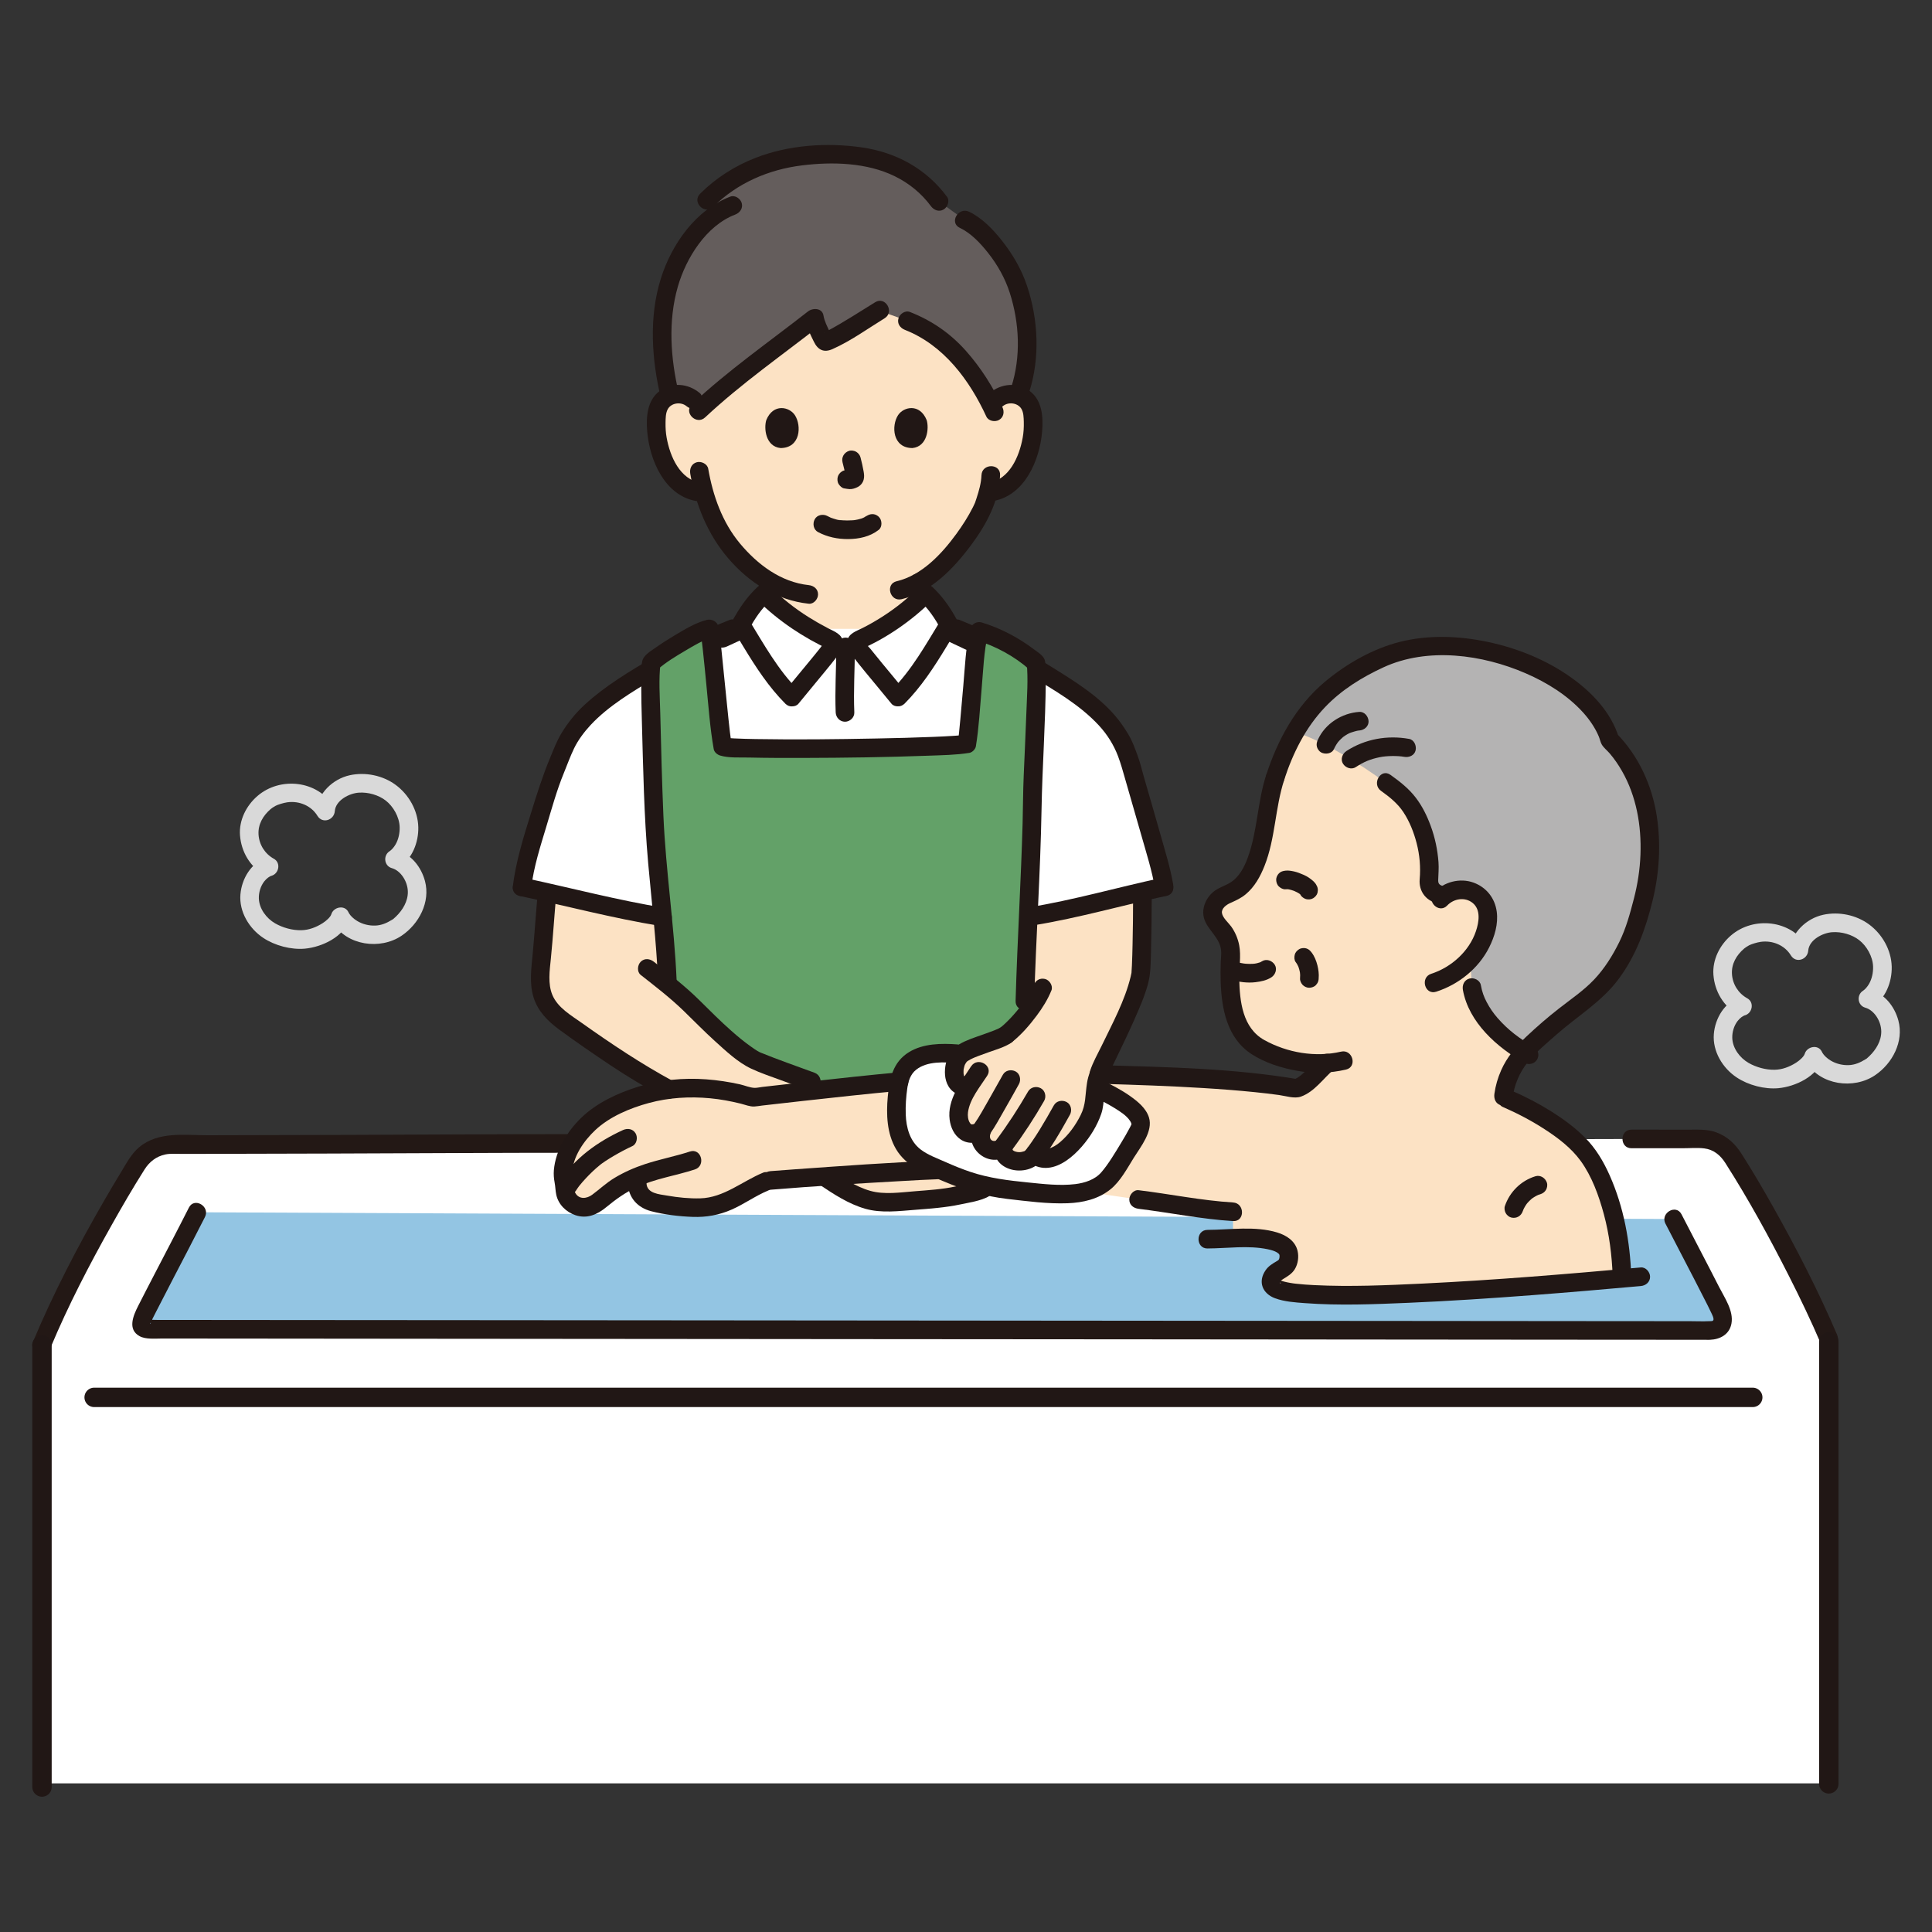
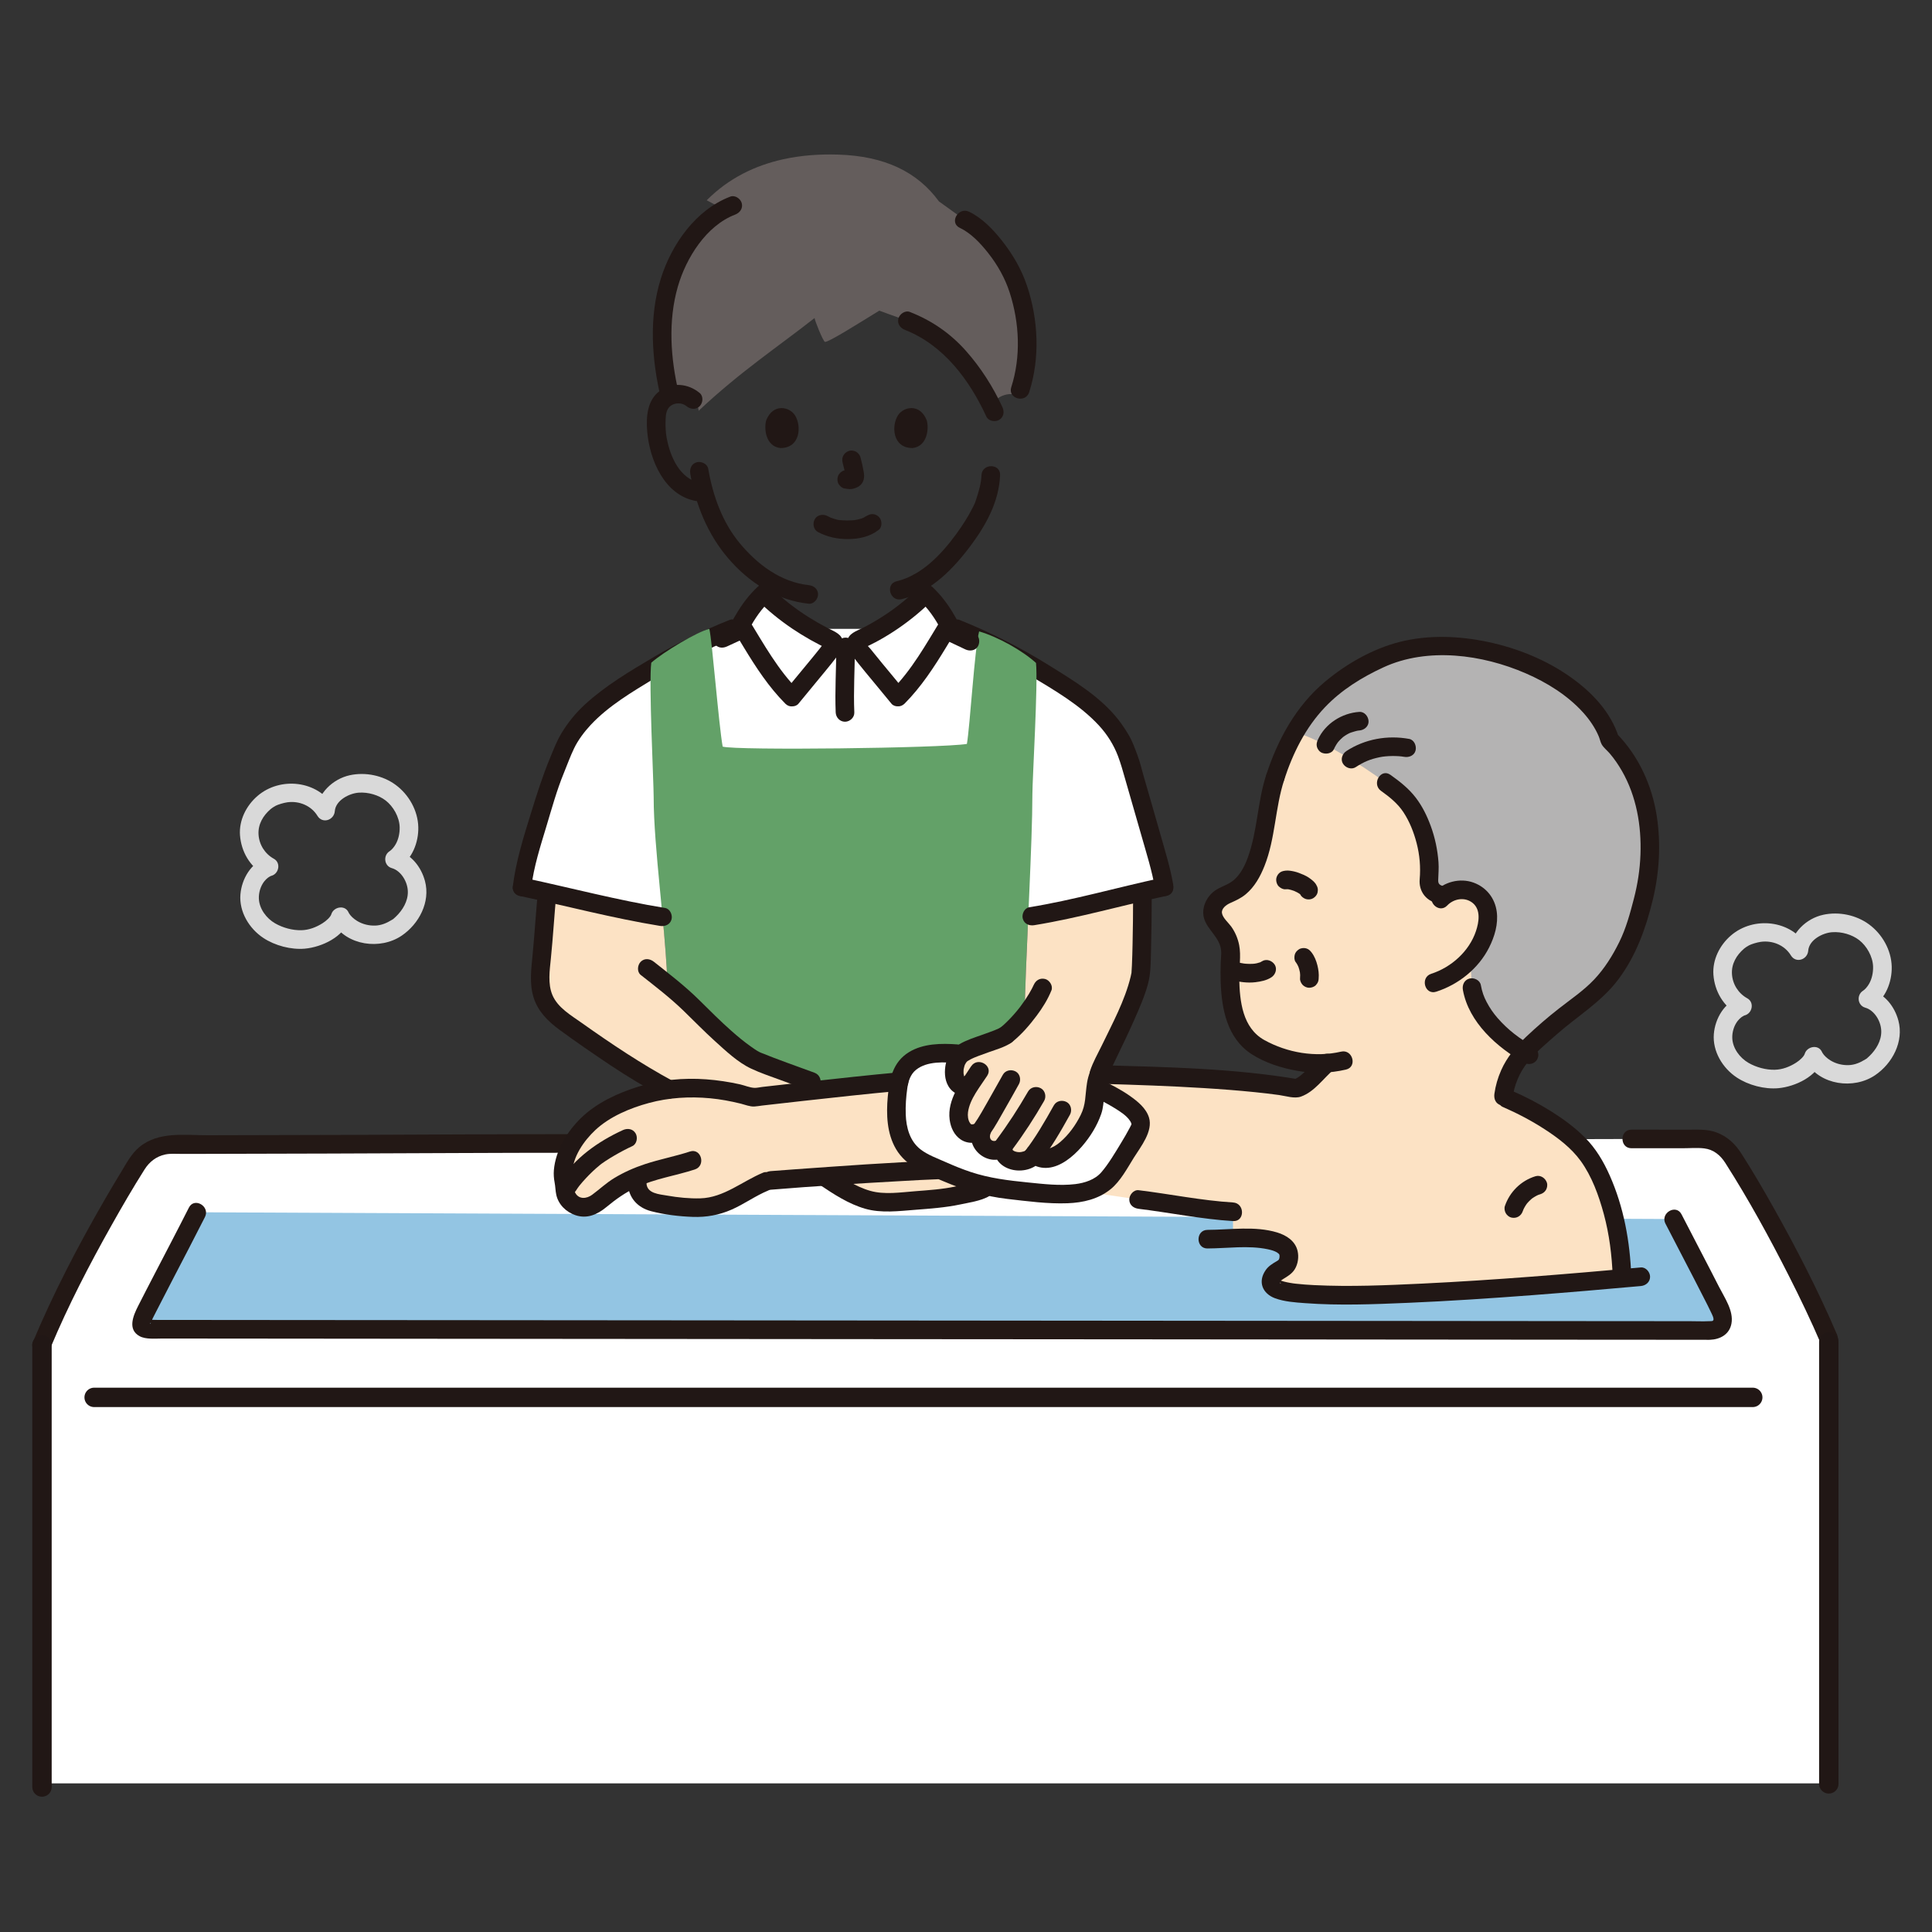
<svg xmlns="http://www.w3.org/2000/svg" id="_レイヤー_1" data-name="レイヤー_1" width="150" height="150" version="1.1" viewBox="0 0 150 150">
  <rect x="0" y="0" width="150" height="150" fill="#333333" stroke="none" />
  <defs>
    <style>
      .st0 {
        fill: #fce2c4;
      }

      .st1 {
        fill: #d9d9d9;
      }

      .st2 {
        fill: #fff;
      }

      .st3 {
        fill: #93c5e3;
      }

      .st4 {
        stroke-miterlimit: 10;
      }

      .st4, .st5 {
        fill: none;
        stroke: #211715;
        stroke-linecap: round;
        stroke-width: 1.506px;
      }

      .st6 {
        fill: #211715;
      }

      .st7 {
        fill: #231815;
      }

      .st8 {
        fill: #63a168;
      }

      .st9 {
        fill: #b4b3b3;
      }

      .st5 {
        stroke-linejoin: round;
      }

      .st10 {
        fill: #645d5c;
      }
    </style>
  </defs>
  <polygon class="st2" points="3.155 138.461 3.155 104.776 10.814 89.977 13.15 88.742 130.761 88.419 133.355 88.841 134.817 90.268 137.413 94.845 142.118 104.125 141.988 138.461 3.155 138.461" />
-   <path class="st0" d="M77.347,31.024c.362-.327.899-.485,1.402-.41.503.075.962.378,1.19.792.164.289.216.618.247.942.109,1.269-.141,2.562-.715,3.718-.281.564-.647,1.101-1.154,1.514-.39.311-.867.542-1.374.618,0,0-.087.014-.236.036-.113.422-.238.778-.301.968-.356.962-2.156,4.028-4.525,5.666v1.215c-1.471,1.491-3.347,2.771-5.143,3.583-.105.049-.224.107-.259.22h-1.754c-.034-.113-.22-.2-.325-.253-1.744-.841-3.605-2.059-5.076-3.551v-1.202c-.853-.562-1.649-1.295-2.385-2.174-1.198-1.437-1.875-3.033-2.273-4.44-.279-.042-.449-.069-.449-.069-.507-.077-.984-.307-1.374-.618-.507-.41-.873-.95-1.152-1.514-.576-1.156-.827-2.449-.715-3.718.028-.323.081-.653.245-.942.23-.414.687-.717,1.19-.792.501-.075,1.041.083,1.402.41,0,0-1.807-11.137,11.842-11.137s11.693,11.137,11.693,11.137Z" />
  <path class="st10" d="M53.217,19.235c-.485.762-.871,1.57-1.132,2.336-.76,2.231-.986,5.406-.079,9.156.127-.055.265-.093.404-.113.839-.125,1.776.4,1.833,1.277,3.254-3.055,6.115-4.933,8.999-7.198.018.198.653,1.786.802,1.847.212.087,2.676-1.471,4.222-2.421,2.144.8,3.439,1.089,5.042,2.469,1.52,1.307,2.779,3.128,3.64,4.852.208-.216.344-.356.344-.356.358-.37.928-.55,1.459-.471.103.016.206.04.305.075.873-2.239,1-5.485-.101-8.562-.774-2.164-2.704-4.432-4.076-5.064l-1.978-1.423c-1.685-2.31-4.234-3.526-7.831-3.637-1.382-.042-2.849.046-4.304.372-2.092.469-4.157,1.425-5.897,3.175l1.35.719c-1.188.639-2.223,1.744-3.001,2.967Z" />
  <path class="st6" d="M74.514,17.686c.887.426,1.603,1.194,2.205,1.956.728.919,1.314,1.96,1.675,3.078.758,2.358.881,4.973.119,7.346-.285.887,1.109,1.267,1.392.384.853-2.651.711-5.648-.172-8.273-.43-1.283-1.111-2.441-1.948-3.5-.689-.869-1.53-1.75-2.542-2.237-.835-.402-1.568.843-.73,1.247Z" />
-   <path class="st6" d="M67.951,23.464c-1.2.736-2.381,1.516-3.623,2.181-.089.049-.18.095-.271.141-.024.012-.146.099-.073.036.085-.075-.002.028-.02.004-.016.006-.032.012-.051.014l.693.271c.002-.022-.046-.067-.055-.089-.028-.099-.105-.202-.15-.297-.176-.378-.4-.81-.465-1.225-.093-.6-.835-.61-1.206-.319-3.031,2.376-6.188,4.565-9.007,7.204-.679.637.344,1.657,1.023,1.021,2.819-2.637,5.976-4.828,9.005-7.202l-1.206-.319c.085.552.404,1.148.645,1.645.309.637.774.871,1.435.578,1.423-.628,2.732-1.584,4.056-2.397.79-.485.065-1.736-.73-1.247Z" />
  <path class="st6" d="M70.259,25.612c2.997,1.176,5.01,3.884,6.321,6.729.164.356.675.443.99.261.364-.212.422-.633.259-.988-.73-1.58-1.677-3.068-2.833-4.371-1.217-1.37-2.653-2.356-4.353-3.023-.364-.143-.794.156-.889.503-.113.41.139.746.505.889Z" />
  <path class="st6" d="M56.7,15.265c-2.686,1.023-4.567,3.71-5.398,6.38-.93,2.979-.707,6.248.002,9.247.212.905,1.607.521,1.392-.384-.635-2.686-.841-5.582-.067-8.261.641-2.219,2.203-4.731,4.454-5.588.364-.139.614-.487.505-.889-.097-.35-.523-.645-.889-.505" />
-   <path class="st6" d="M73.524,15.275c-1.607-2.17-3.937-3.443-6.598-3.829-2.728-.394-5.685-.194-8.267.81-1.617.631-3.07,1.558-4.302,2.783-.661.657.36,1.677,1.021,1.02,1.863-1.849,4.304-2.902,6.897-3.219,2.356-.289,4.998-.222,7.17.831,1.12.544,2.092,1.332,2.831,2.334.232.313.626.471.988.259.309-.18.493-.673.261-.988Z" />
  <path class="st2" d="M79.702,71.191c2.033-.325,9.047-1.988,10.686-2.336-.275-1.673-2.243-8.12-2.649-9.7-.178-.471-.35-.948-.542-1.415-.218-.362-.38-.628-.38-.628-.964-1.592-2.508-2.74-4.064-3.761-2.908-1.904-5.224-3.239-8.453-4.527h-17.46c-3.229,1.287-5.543,2.623-8.451,4.527-1.558,1.021-3.1,2.168-4.064,3.761,0,0-.162.267-.38.628-.194.467-.926,2.205-1.103,2.676-.639,2.029-2.061,6.259-2.31,8.445,1.637.35,8.874,2.005,10.906,2.33h28.263Z" />
  <path class="st6" d="M41.255,68.861c.184-1.544.697-3.148,1.154-4.66.422-1.398.814-2.835,1.37-4.189.261-.637.497-1.297.796-1.916.307-.637.79-1.281,1.279-1.805,1.394-1.495,3.229-2.569,4.961-3.627,1.986-1.215,4.054-2.275,6.218-3.142.362-.146.616-.483.503-.889-.093-.344-.523-.651-.887-.503-2.025.808-3.981,1.754-5.858,2.864-1.859,1.097-3.791,2.243-5.386,3.71-.711.653-1.314,1.398-1.813,2.223-.374.618-.624,1.291-.901,1.958-.568,1.37-1.01,2.771-1.449,4.187-.586,1.892-1.196,3.817-1.433,5.79-.046.388.366.723.723.723.428,0,.675-.333.721-.723Z" />
  <path class="st6" d="M91.084,68.661c-.218-1.287-.616-2.554-.97-3.809-.43-1.532-.881-3.06-1.32-4.591-.154-.54-.281-1.089-.477-1.613-.21-.562-.402-1.116-.713-1.631-.238-.394-.489-.774-.774-1.138-1.413-1.803-3.468-3.029-5.386-4.224-2.217-1.378-4.527-2.556-6.952-3.528-.362-.143-.794.16-.889.505-.113.412.141.744.505.889,2.045.818,4.009,1.811,5.897,2.948,1.857,1.12,3.85,2.263,5.331,3.874.637.693,1.138,1.495,1.469,2.372.214.57.374,1.144.54,1.728.414,1.457.841,2.908,1.255,4.365.394,1.394.849,2.805,1.089,4.236.065.386.542.602.889.505.408-.111.57-.503.505-.889Z" />
  <path class="st8" d="M80.436,51.471c-1.067-.966-2.959-2.027-4.418-2.449-.356,1.39-.705,7.307-.948,8.736-2.017.331-17.963.519-18.962.208-.305-1.693-.82-8.269-1.035-9.14-.938.216-3.583,1.807-4.508,2.627-.204,1.548.186,9.257.186,10.464,0,3.848.92,10.139,1.071,14.516.38.309.758.628,1.148.972.131.115.263.234.396.356.772.703,3.108,3.26,5.159,4.506.354.216,4.181,1.59,4.508,1.712,0,0,.552.204,1.465.544,2.14-.23,4.226-.445,5.303-.544l9.815-.342-.042-5.925c.129-4.729.58-12.283.58-16.037,0-1.206.447-8.623.281-10.203Z" />
  <path class="st0" d="M65.279,92.181c-.812-.487-1.568-1.035-2.193-1.433l-10.884-6.014c-1.358-.742-2.12-1.13-3.342-1.926-1.18-.766-2.34-1.556-3.484-2.36-.531-.372-1.059-.748-1.582-1.126-1.914-1.382-1.982-2.625-1.758-4.804.174-1.695.279-3.48.437-5.171l.004-.057c2.354.523,5.968,1.33,7.99,1.722l.972.137c.176,1.873.329,3.702.384,5.282.507.412,1.01.843,1.544,1.328.772.703,3.108,3.258,5.159,4.506.354.216,4.183,1.59,4.508,1.712l11.953,4.428c.748.505,1.621,1.21,1.908,1.887.641,1.526-.544,1.999-.544,1.999-.222.131-2.11.568-2.471.616-1.851.247-3.834.408-5.394.412-1.053.002-2.174-.521-3.207-1.14Z" />
  <path class="st3" d="M129.933,94.645c.839,1.639,2.732,5.22,3.609,7.035.418.867.19,1.619-.774,1.619l-121.042-.099c-.851,0-.903-.388-.521-1.15.824-1.647,3.239-6.246,4.088-7.93l114.64.525Z" />
  <path class="st6" d="M56.43,50.197c.598-.275,1.196-.552,1.794-.829.139-.063.281-.123.418-.19-.404.202.113-.044.148-.059.061-.028.121-.055.18-.087.164-.087.317-.198.455-.321.41-.372.592-.889.677-1.421.113-.719.236-1.437.295-2.164.03-.378-.356-.74-.723-.723-.418.02-.689.319-.721.723-.053.63-.139,1.107-.24,1.756-.008.051-.146.592-.137.598.044-.101.051-.117.018-.046-.012.028-.026.055-.042.083-.024.04-.051.079-.077.117.097-.152.024-.036-.014.002-.024.024-.051.047-.077.071.069-.051.081-.061.036-.03-.061.026-.119.077-.178.109-.022.012-.192.091-.073.04-.097.04-.194.077-.289.119-.154.069-.305.139-.457.21-.574.265-1.148.529-1.722.794-.346.158-.457.683-.259.988.228.356.618.426.988.259Z" />
  <path class="st6" d="M70.577,45.237c.069.774.166,1.568.331,2.33.148.687.582,1.245,1.227,1.538.107.049.226.109.341.141.053.012-.23-.105-.127-.055.061.03.123.059.186.087.228.107.457.214.685.323.576.271,1.154.546,1.73.818.342.162.796.105.988-.261.17-.321.105-.814-.259-.988-.905-.426-1.801-.889-2.722-1.279-.051-.02-.117-.044-.168-.067.113.049-.111-.061-.133-.073-.02-.014-.192-.141-.119-.077.077.069-.069-.073-.081-.087-.053-.061-.044-.051.02.032-.02-.026-.036-.055-.053-.081-.016-.028-.032-.055-.046-.083-.032-.071-.028-.057.016.044-.012.002-.087-.293-.093-.319-.146-.675-.22-1.293-.279-1.946-.034-.376-.307-.74-.721-.721-.364.016-.76.319-.723.721Z" />
  <path class="st7" d="M3.933,104.612c1.364-3.258,2.999-6.408,4.729-9.486.82-1.461,1.663-2.912,2.56-4.329.378-.598.915-1.018,1.617-1.166.382-.079.792-.044,1.18-.044h1.584c6.659-.008,13.317-.038,19.976-.065,2.979-.012,5.957-.022,8.936-.022.93,0,.93-1.445,0-1.445-5.776,0-11.549.034-17.323.057-3.69.012-7.38.024-11.072.028-1.811.002-3.825-.317-5.317.932-.606.509-.986,1.241-1.392,1.91-.451.738-.889,1.481-1.322,2.229-2.055,3.561-3.961,7.222-5.551,11.018-.15.36.164.794.505.889.416.113.738-.143.889-.505Z" />
  <path class="st7" d="M126.668,89.149h3.979c.546,0,1.124-.053,1.667.012.725.087,1.257.531,1.637,1.128,1.807,2.829,3.425,5.788,4.943,8.781.879,1.734,1.72,3.49,2.486,5.276.154.36.681.439.988.261.37-.218.412-.628.259-.988-1.443-3.375-3.128-6.649-4.923-9.848-.8-1.425-1.625-2.835-2.504-4.211-.481-.752-1.091-1.328-1.938-1.641-.685-.255-1.415-.212-2.132-.212-1.487,0-2.975-.002-4.462-.002-.93,0-.932,1.445,0,1.445Z" />
  <path class="st6" d="M51.632,70.494c-3.666-.594-7.277-1.554-10.909-2.33-.905-.194-1.293,1.198-.384,1.394,3.631.776,7.243,1.734,10.909,2.33.384.061.778-.101.889-.505.095-.346-.117-.827-.505-.889" />
  <path class="st6" d="M63.628,91.976c1.105.744,2.255,1.499,3.547,1.871,1.243.358,2.629.18,3.898.081,1.16-.091,2.346-.174,3.486-.416.701-.15,1.514-.261,2.156-.596.827-.43.095-1.679-.73-1.249-.091.049.166-.051.024-.012-.063.018-.125.04-.188.059-.168.051-.338.095-.507.137-.378.097-.758.188-1.14.269-1.014.216-2.069.283-3.102.364-1.128.087-2.411.287-3.514-.03-1.166-.333-2.205-1.055-3.201-1.726-.774-.519-1.499.732-.73,1.249Z" />
  <path class="st0" d="M99.005,60.357c-.329.992-.568,2.102-.693,3.342-.372,2.071-.881,4.949-2.94,5.697-.406.148-.784.388-1.014.756-.61.968.212,1.566.677,2.245.307.449.459.94.521,1.459-.107,1.136-.162,3.712.354,5.173.439,1.241,1.128,1.93,1.887,2.344,1.491.81,3.615,1.34,5.068,1.17.057-.008.115-.012.176-.018-.453.384-1.673,1.829-2.399,1.972-4.242-.73-10.779-.948-15.047-1.071l-15.793.552c-2.275.204-9.043.936-11.329,1.221-4.082-1.192-8.273-1.023-11.996,1.417-1.697,1.111-3.286,3.716-2.603,5.4-.113.723.267,1.441,1.126,1.677.986.271,1.568-.55,2.261-1.071.695-.519,1.475-.95,2.284-1.277-.283,1.095.303,1.758,1.091,1.968,1.318.348,3.243.523,4.169.42,1.948-.216,3.025-1.392,4.797-2.057-1.047.034,9.835-.721,13.15-.843l15.647,2.296c1.877.224,5.363.839,7.332.952v2.067c2.031-.059,4.335.014,4.335,1.37,0,1.364-1.378.829-1.378,2.128,0,1.91,19.558.289,27.249-.394l-.006-.156c-.107-3.092-.725-6.131-2.267-8.837-1.364-2.395-5.036-4.292-6.952-5.08.287-2.403,1.742-3.739,3.189-4.973,1.283-1.198,2.12-1.716,3.702-3.013,1.74-1.425,3.318-4.317,3.795-6.683,1.346-4.569.859-9.791-2.413-13.069-1.631-5.333-11.644-9.074-17.688-6.368-3.636,1.627-6.574,3.939-8.294,9.284" />
  <path class="st6" d="M116.669,85.94c1.122.489,2.213,1.059,3.241,1.724,1.039.671,2.081,1.459,2.813,2.469.875,1.206,1.413,2.708,1.799,4.135.426,1.578.626,3.197.687,4.83.034.928,1.481.932,1.445,0-.101-2.698-.578-5.369-1.681-7.847-.483-1.085-1.073-2.083-1.916-2.93-.786-.788-1.7-1.457-2.639-2.045-.964-.604-1.976-1.13-3.019-1.582-.358-.156-.776-.105-.988.259-.18.305-.101.833.259.988Z" />
  <path class="st6" d="M93.753,96.93c1.54-.006,3.165-.257,4.684.063.309.067.515.131.723.253-.012-.008.188.158.123.089.012.014.115.198.036.051.014.04.024.081.032.123-.008-.071-.01-.079-.008-.024.002.146-.01.222-.061.317-.01.02-.079.073-.176.127-.315.182-.626.374-.837.679-.647.928-.228,1.835.721,2.187.732.269,1.554.323,2.324.38,2.659.2,5.349.089,8.009-.024,3.221-.137,6.438-.352,9.652-.596,2.807-.214,5.612-.455,8.415-.707.388-.034.721-.307.721-.721,0-.364-.331-.758-.721-.723-5.644.507-11.292.98-16.955,1.253-2.793.133-5.606.257-8.403.119-.473-.024-.944-.055-1.415-.109-.053-.006-.107-.012-.16-.02-.18-.02.164.026-.012,0-.095-.014-.19-.028-.285-.046-.164-.028-.327-.061-.489-.105-.121-.032-.234-.075-.352-.115.263.093.047.034,0-.01-.158-.146.089.097,0,.008-.077-.075.107.21.071.127.109.249-.038.168.024.03.016-.032.047-.137.018-.071.057-.137-.034.01.069-.083-.083.077.075-.049.085-.055.358-.22.719-.422.944-.792.247-.408.321-.946.214-1.409-.178-.778-.869-1.221-1.59-1.439-1.722-.521-3.635-.206-5.404-.2-.93.004-.93,1.449,0,1.445Z" />
  <path class="st6" d="M85.595,84.151c2.611.075,5.222.164,7.829.325,1.344.083,2.686.184,4.026.321.618.065,1.237.133,1.853.22.525.073,1.198.305,1.708.121,1.061-.384,1.736-1.419,2.566-2.122.709-.602-.317-1.619-1.023-1.021-.362.305-.677.669-1.019.996-.311.301-.721.719-1.085.81h.384c-5.016-.855-10.165-.95-15.239-1.097-.93-.026-.93,1.419,0,1.445Z" />
  <path class="st6" d="M88.401,93.852c2.376.289,4.88.804,7.332.952.93.057.926-1.388,0-1.445-2.459-.15-4.888-.655-7.332-.952-.388-.046-.723.366-.723.721,0,.43.333.677.723.723" />
  <path class="st7" d="M129.309,95.01c.986,1.924,2.001,3.834,2.979,5.763.194.384.398.768.578,1.16.047.103.232.445.152.572-.053.083-.121.057-.249.071-.022.004-.048,0-.071,0-.499.026-1.004,0-1.501,0l-8.049-.006c-4.484-.004-8.969-.008-13.455-.012-5.675-.004-11.349-.01-17.024-.014-6.297-.004-12.596-.01-18.893-.016-6.343-.004-12.687-.01-19.032-.016-5.812-.004-11.624-.008-17.436-.014-4.715-.004-9.429-.008-14.144-.01l-9.009-.008-2.088-.002c-.105,0-.228-.018-.333,0-.089.014-.614-.091-.047.202.089.046-.139.226.038-.024.053-.073.083-.196.121-.279.079-.168.168-.331.253-.497.432-.849.871-1.693,1.309-2.54.839-1.615,1.685-3.227,2.506-4.852.418-.829-.829-1.562-1.247-.73-.881,1.744-1.793,3.474-2.692,5.21-.418.806-.837,1.613-1.247,2.423-.378.744-.851,1.827.113,2.35.477.261,1.214.182,1.754.182l7.263.006c4.335.004,8.667.008,13.002.012l17.062.014c6.402.004,12.804.01,19.206.016,6.461.004,12.921.01,19.382.014,5.986.006,11.971.01,17.957.016l14.56.012c3.09.002,6.182.004,9.272.006l2.14.002c.107,0,.216.006.323,0,.794-.03,1.514-.422,1.667-1.257.184-.992-.54-2.017-.97-2.864-.956-1.881-1.944-3.743-2.906-5.62-.424-.829-1.671-.097-1.247.73Z" />
  <path class="st2" d="M69.72,54.119c1.651-1.641,2.732-3.629,3.953-5.614-.443-.857-1.037-1.728-1.793-2.423-1.471,1.491-3.346,2.771-5.143,3.585-.105.049-.224.107-.259.218-.03.097.055.291.111.376.107.164.461.612,1.012,1.289.723.885,1.633,1.97,2.118,2.568Z" />
  <path class="st2" d="M61.483,54.119c-1.651-1.641-2.732-3.629-3.953-5.614.443-.857,1.037-1.728,1.793-2.423,1.471,1.491,3.332,2.712,5.076,3.553.105.051.291.139.325.251.03.097-.099.346-.156.43-.133.2-.414.558-.968,1.235-.723.885-1.631,1.97-2.118,2.568Z" />
  <path class="st6" d="M70.231,54.63c1.283-1.291,2.279-2.817,3.221-4.367.232-.384.463-.768.695-1.15.137-.226.267-.43.234-.705-.028-.234-.192-.473-.309-.677-.455-.792-1.014-1.532-1.681-2.158-.283-.267-.738-.285-1.02,0-.861.865-1.809,1.629-2.835,2.288-.505.323-1.025.624-1.562.895-.487.247-1.099.416-1.204,1.035-.071.426.156.79.4,1.113.325.426.663.843,1.002,1.257.677.824,1.364,1.641,2.037,2.469.247.303.766.257,1.023,0,.299-.299.246-.717,0-1.023-.576-.707-1.164-1.407-1.744-2.112-.309-.374-.616-.75-.917-1.128-.065-.083-.372-.374-.37-.481l-.097.364c-.109.091-.109.103,0,.04l.119-.055c.121-.057.24-.113.36-.174.245-.121.487-.249.723-.38.491-.275.968-.572,1.431-.889.95-.651,1.843-1.384,2.655-2.201h-1.023c.701.657,1.235,1.431,1.679,2.275v-.73c-1.166,1.904-2.253,3.874-3.84,5.468-.657.661.366,1.683,1.023,1.023Z" />
  <path class="st6" d="M61.994,53.608c-1.586-1.594-2.674-3.565-3.84-5.468v.73c.445-.847.98-1.619,1.679-2.275h-1.023c.822.825,1.734,1.558,2.698,2.211.459.309.93.6,1.411.871.232.131.469.259.705.38l.352.176c.042.02.087.04.129.063.109.069.107.055-.004-.042l-.099-.366c-.006-.125-.063.069-.111.141-.077.111-.141.192-.188.253-.295.376-.6.744-.903,1.111-.608.74-1.223,1.473-1.829,2.217-.245.303-.295.725,0,1.023.255.253.776.303,1.023,0,.701-.861,1.417-1.71,2.118-2.571.313-.382.626-.762.922-1.158.218-.295.428-.637.414-1.016-.024-.639-.673-.861-1.152-1.107-.521-.271-1.033-.564-1.532-.877-1.061-.669-2.045-1.441-2.93-2.33-.281-.283-.738-.267-1.023,0-.649.61-1.198,1.332-1.647,2.102-.115.196-.269.418-.329.639-.085.309.069.552.22.8.234.384.465.768.697,1.15.94,1.55,1.936,3.078,3.221,4.367.657.661,1.677-.362,1.021-1.021Z" />
  <path class="st6" d="M64.93,50.226c-.002,1.693-.117,3.395-.047,5.088.018.39.321.721.723.721.378,0,.74-.329.723-.721-.073-1.693.042-3.395.044-5.088,0-.39-.331-.723-.721-.723-.392,0-.723.331-.723.723" />
  <path class="st2" d="M74.35,81.811c-2.098-.164-4.276.089-4.599,2.449-.331,2.417-.327,4.886,2.025,5.996,2.235,1.051,4.066,1.863,6.602,2.124,3.573.364,5.824.693,7.417-.624.598-.495,2.411-3.464,2.704-4.159.487-1.16-1.77-2.346-3.171-3.045l-10.977-2.74Z" />
  <path class="st0" d="M85.237,83.604c.028-.093.059-.174.089-.247.206-.701,3.118-6.081,3.25-7.887.081-1.113.121-4.173.121-5.739,0,0-.004-.204-.006-.493-2.253.523-5.796,1.36-7.756,1.746l-1.105.232c-.127,2.857-.249,5.662-.281,7.677-.432.531-.924,1.047-1.427,1.457-.618.412-2.793.97-3.435,1.451-.968.721-.776,3.144.635,2.338,0,0,.032-.018.091-.053-.422.667-.833,1.4-.956,2.069-.186,1.023.378,2.389,1.75,1.647-.453,1.029.782,2.009,1.675,1.277-.075,1.303,1.928,1.358,2.423.562.249.184.509.275.778.289,1.758.105,3.781-2.981,3.874-4.31.075-1.085.17-1.651.281-2.017" />
  <path class="st6" d="M63.227,83.282c-1.384-.511-2.783-.992-4.151-1.55-.131-.053.103.055-.034-.014-.036-.02-.075-.034-.111-.053-.22-.115-.426-.267-.631-.41-.531-.374-1.031-.79-1.516-1.219-.867-.766-1.681-1.586-2.504-2.399-1.091-1.077-2.312-2.019-3.514-2.967-.305-.24-.723-.299-1.021,0-.253.251-.309.78,0,1.023,1.14.897,2.3,1.786,3.342,2.799.804.78,1.584,1.582,2.415,2.334.843.762,1.772,1.649,2.809,2.138.736.348,1.524.608,2.286.889.748.277,1.497.546,2.245.82.873.323,1.251-1.073.384-1.392Z" />
  <path class="st6" d="M41.75,69.348c-.148,1.58-.245,3.167-.396,4.747-.103,1.095-.263,2.241.063,3.316.331,1.093,1.116,1.877,2.013,2.536,1.297.95,2.625,1.863,3.963,2.758,1.36.909,2.748,1.734,4.187,2.512.818.443,1.55-.806.73-1.249-2.498-1.35-4.838-2.914-7.154-4.557-.825-.586-1.853-1.174-2.267-2.156-.368-.873-.212-1.908-.121-2.819.17-1.693.271-3.393.428-5.088.036-.39-.358-.723-.721-.723-.422,0-.687.333-.723.723Z" />
  <path class="st6" d="M80.239,76.509c-.053.127.077-.168.016-.038-.014.028-.026.059-.04.087-.032.071-.067.137-.101.206-.073.137-.15.271-.228.404-.198.331-.416.651-.649.96-.028.038-.057.077-.087.115.061-.079.032-.04-.012.014-.067.085-.135.17-.204.253-.133.16-.271.315-.414.469-.283.305-.586.596-.909.861-.293.24-.267.776,0,1.021.313.287.709.259,1.023,0,.707-.578,1.305-1.273,1.853-2.005.457-.61.859-1.255,1.146-1.962.143-.352-.154-.81-.503-.889-.42-.095-.738.129-.889.505Z" />
  <path class="st6" d="M87.973,69.731c0,1.184-.014,2.366-.04,3.551-.012.558-.026,1.118-.051,1.675-.008.18-.018.362-.032.542-.014.18.018-.069-.01.071-.018.089-.036.178-.057.265-.451,1.857-1.411,3.621-2.237,5.331-.313.649-.701,1.31-.917,1.999-.277.891,1.118,1.271,1.394.386.024-.075.103-.261.022-.075.059-.133.119-.265.18-.396.166-.356.337-.707.509-1.061.449-.932.897-1.863,1.316-2.809.4-.901.804-1.821,1.069-2.775.234-.843.222-1.73.245-2.599.036-1.368.055-2.736.055-4.104,0-.932-1.445-.932-1.445,0Z" />
  <path class="st6" d="M75.397,82.786c-.788,1.219-1.869,2.599-1.667,4.141.079.602.342,1.198.863,1.546.62.412,1.352.271,1.978-.044l-1.061-.816c-.618,1.621,1.332,3.132,2.736,2.092l-1.087-.622c-.038,1.98,2.775,2.376,3.767.926l-.988.261c1.926,1.342,4.017-.936,4.929-2.449.251-.418.469-.865.628-1.326.172-.489.186-.988.234-1.499.04-.434.109-.851.228-1.269.055-.198-.024.026.022-.067.026-.053.052-.105.081-.158.057-.105.119-.208.178-.313.445-.816-.802-1.546-1.249-.73-.287.529-.501,1.025-.594,1.627-.156,1.006-.075,1.651-.497,2.496-.392.784-.917,1.514-1.586,2.088-.281.243-.592.428-.913.515-.006.002-.226.036-.121.026-.032.004-.291-.014-.192.004-.198-.034-.251-.077-.418-.194-.335-.234-.782-.04-.988.261.034-.051-.012.012-.053.038-.107.075-.107.059-.192.085-.164.049-.267.063-.473.034-.059-.008-.234-.053-.319-.133-.02-.02-.042-.081-.038-.222.01-.507-.639-.958-1.087-.624-.41.303-.798.024-.612-.461.243-.637-.552-1.073-1.063-.816-.111.057-.299.125-.386.113-.091-.012-.093-.026-.158-.123-.145-.216-.18-.556-.144-.822.137-1.027.944-1.984,1.491-2.831.505-.784-.744-1.508-1.249-.73Z" />
  <path class="st6" d="M81.821,85.819c-.352.633-.713,1.261-1.093,1.879-.184.297-.372.592-.57.881-.093.137-.19.275-.289.41-.04.057-.117.125-.141.19.014-.036.079-.099.02-.026-.03.038-.061.077-.093.115-.238.293-.307.74,0,1.023.265.242.768.313,1.023,0,.934-1.15,1.673-2.453,2.391-3.743.184-.331.091-.804-.259-.988-.342-.18-.792-.095-.988.259Z" />
  <path class="st6" d="M79.817,84.748c-.748,1.297-1.566,2.562-2.463,3.761-.226.303-.059.82.261.988.378.2.746.065.988-.259.895-1.198,1.716-2.465,2.461-3.761.19-.327.089-.806-.259-.988-.344-.182-.786-.091-.988.259" />
  <path class="st6" d="M77.861,83.445c-.37.665-.744,1.33-1.122,1.991-.36.626-.705,1.275-1.124,1.867-.218.309-.065.816.261.988.372.196.754.071.988-.261.418-.59.764-1.239,1.122-1.865.38-.661.754-1.326,1.122-1.991.184-.331.093-.804-.259-.988-.339-.18-.792-.095-.988.259" />
  <path class="st6" d="M74.35,81.089c-1.255-.093-2.668-.081-3.775.598-1.261.77-1.526,2.094-1.649,3.464-.123,1.362-.073,2.845.637,4.056.796,1.36,2.292,1.912,3.672,2.5,1.607.685,3.239,1.178,4.979,1.378,1.54.176,3.118.392,4.672.335,1.206-.046,2.389-.317,3.344-1.093.758-.614,1.291-1.625,1.799-2.441.536-.857,1.51-2.055,1.176-3.128-.226-.721-.875-1.243-1.467-1.663-.641-.455-1.344-.816-2.047-1.168-.829-.414-1.56.831-.73,1.249.534.267,1.065.54,1.572.853.428.267.93.574,1.21,1.006.053.083.065.111.091.188.044.129.012.006.006.063-.008.069.038-.067-.024.073-.034.075-.073.146-.111.218-.2.382-.42.756-.645,1.126-.471.78-1.012,1.691-1.556,2.316-.499.574-1.285.825-2.023.915-1.213.145-2.465-.008-3.672-.129-1.518-.152-2.993-.329-4.448-.814-.663-.222-1.309-.485-1.948-.77-.647-.289-1.376-.546-1.942-.982-.839-.647-1.113-1.702-1.15-2.716-.024-.679.026-1.366.121-2.037.077-.546.242-1.079.687-1.433.859-.685,2.197-.594,3.219-.517.928.069.923-1.376,0-1.445Z" />
  <path class="st6" d="M53.563,89.405c-1.146.374-2.336.598-3.482.976-.827.271-1.635.628-2.379,1.077-.63.38-1.144.873-1.73,1.305-.408.303-1.008.384-1.303-.139-.146-.259-.034-.525-.099-.8-.063-.265-.139-.471-.135-.752.024-1.261.901-2.504,1.786-3.334,1.116-1.047,2.702-1.708,4.159-2.102,1.55-.42,3.159-.515,4.753-.366.806.075,1.605.226,2.391.42.339.085.691.236,1.041.22.202-.01.406-.051.606-.075,1.067-.125,2.136-.245,3.205-.362,2.474-.273,4.947-.548,7.427-.774.388-.034.721-.307.721-.721,0-.364-.331-.76-.721-.723-2.362.214-4.723.477-7.079.736-1.184.129-2.368.261-3.553.4-.184.022-.388.073-.574.071-.366-.006-.782-.192-1.144-.273-.863-.192-1.742-.325-2.623-.39-1.768-.131-3.577.042-5.274.57-1.584.491-3.248,1.261-4.448,2.435-1.085,1.057-1.972,2.508-2.106,4.042-.026.321-.004.643.057.958.063.321.061.645.131.966.168.756.766,1.336,1.487,1.578.911.305,1.706-.055,2.405-.633.738-.61,1.477-1.136,2.352-1.542,1.431-.663,3.019-.889,4.513-1.376.879-.287.503-1.683-.384-1.392Z" />
  <path class="st6" d="M59.258,91.04c-1.619.665-3.064,1.95-4.882,1.999-.857.024-1.728-.065-2.573-.212-.618-.109-1.586-.156-1.609-.966-.024-.928-1.469-.932-1.445,0,.03,1.122.752,1.908,1.817,2.18,1.045.269,2.152.4,3.231.439,1.049.036,2.039-.143,3.003-.566.98-.428,1.851-1.073,2.841-1.481.362-.148.618-.479.505-.887-.095-.342-.525-.655-.889-.505Z" />
  <path class="st6" d="M48.363,87.74c-1.92.877-3.759,2.174-4.905,3.985-.202.319-.077.81.261.988.356.188.772.083.988-.259.051-.081.101-.16.156-.234.036-.051.073-.101.111-.15-.063.083-.006.008.026-.032.156-.192.317-.378.487-.558.339-.364.699-.709,1.085-1.023.02-.014.139-.111.038-.032.042-.032.087-.065.129-.097.089-.065.18-.125.271-.186.222-.148.449-.285.677-.418.457-.267.924-.517,1.404-.738.356-.162.443-.675.259-.988-.212-.364-.631-.42-.988-.259Z" />
  <path class="st6" d="M77.757,79.727c-.083.055-.172.101-.263.144-.055.026-.113.048-.168.077.224-.113-.038.014-.093.036-.311.121-.626.232-.942.346-.61.218-1.259.418-1.819.75-.544.319-.903.873-1.035,1.485-.125.58-.113,1.245.198,1.768.184.313.475.554.828.649.418.113.853-.014,1.223-.218.329-.184.467-.665.259-.988-.216-.335-.635-.457-.988-.259-.03.016-.063.03-.093.049-.097.055-.04-.032.049-.02-.026-.004-.105.028-.131.04-.091.036.081-.014.097-.01-.014-.004-.055,0-.073.004-.022.004-.048-.008-.071-.004.004,0,.22.02.101.01-.022-.002-.042-.018-.063-.02-.01,0,.194.081.105.04-.135-.061.117.123.032.03-.014-.016-.03-.032-.047-.046-.044-.04-.01-.093.063.083-.016-.038-.048-.079-.071-.117-.083-.141.051.164.01.024-.012-.044-.028-.089-.038-.133-.01-.04-.008-.089-.024-.125.061.148.016.162.012.077-.002-.034-.006-.067-.006-.101-.004-.099.004-.196.008-.295.006-.133-.028.162-.008.069.004-.022.006-.046.012-.069.012-.065.026-.127.044-.19.012-.046.028-.089.042-.135.059-.178-.067.127.002-.004.024-.044.047-.091.075-.135.01-.02.024-.038.036-.057.065-.111.01.004-.034.036.036-.024.067-.077.099-.109.016-.016.051-.034.061-.055-.002.002-.152.103-.073.057.087-.053.172-.109.263-.156.107-.057.216-.101.325-.152.083-.04-.141.055-.053.022.034-.014.071-.03.105-.042.073-.03.145-.059.218-.087.277-.105.558-.206.837-.305.572-.204,1.206-.382,1.716-.713.317-.206.479-.649.261-.988-.204-.317-.651-.481-.988-.259l-.002-.002Z" />
  <path class="st6" d="M59.811,92.372c3.456-.287,6.919-.493,10.381-.687.855-.049,1.708-.097,2.562-.127.925-.034.932-1.479,0-1.445-3.672.135-7.342.41-11.006.669-.647.046-1.293.091-1.938.145-.92.077-.928,1.522,0,1.445" />
  <path class="st6" d="M80.298,71.832c3.462-.564,6.855-1.548,10.282-2.282.909-.196.523-1.588-.384-1.394-3.427.736-6.82,1.72-10.282,2.284-.386.061-.6.54-.505.887.113.41.503.568.889.505" />
  <path class="st9" d="M126.648,72.846c.339-.788.6-1.588.75-2.334,1.346-4.571.859-9.793-2.411-13.071-1.631-5.333-11.646-9.074-17.69-6.368-2.712,1.215-5.038,2.811-6.758,5.767,1.968.57,5.076,2.453,7.051,3.941,1.008.76,1.643,1.279,2.197,2.241.772,1.338,1.374,3.439,1.154,5.319-.057.469.226.913.673,1.065.17.057.313.129.465.168.307-.259.645-.39,1.081-.463.542-.089,1.172.071,1.605.414.657.519.855,1.382.715,2.207-.17,1-.651,1.932-1.326,2.702.053.962.123,2.239.123,2.239.317,1.833,1.877,3.694,4.092,5.02.483-.556,1.014-1.045,1.534-1.487,1.283-1.196,2.12-1.714,3.702-3.011,1.19-.976,2.306-2.639,3.043-4.349Z" />
  <path class="st6" d="M119.083,81.271c-1.071-.602-2.015-1.311-2.823-2.245-.309-.358-.588-.752-.837-1.227-.212-.406-.354-.78-.451-1.318-.069-.384-.535-.602-.889-.505-.404.111-.574.505-.503.889.455,2.514,2.651,4.462,4.773,5.652.339.192.788.083.988-.259.196-.333.083-.796-.259-.988Z" />
  <path class="st6" d="M95.588,76.072c.602.17,1.257.261,1.883.186.426-.051.867-.139,1.235-.376.319-.202.477-.651.261-.988-.206-.317-.649-.477-.988-.259-.04.026-.083.049-.125.071-.063.03-.192.067.065-.026-.032.012-.063.024-.093.036-.162.057-.329.093-.497.117l.192-.026c-.35.046-.703.036-1.053-.01l.192.026c-.232-.034-.461-.081-.687-.145-.362-.103-.802.127-.887.505-.089.384.115.778.503.889Z" />
  <path class="st6" d="M98.308,60.165c-.683,2.094-.673,4.335-1.427,6.412-.269.746-.683,1.54-1.384,1.96-.437.263-.911.384-1.311.721-.463.392-.778,1-.768,1.613.018,1.069,1.065,1.651,1.334,2.623.113.408.044.796.026,1.219-.018.491-.022.984-.006,1.477.067,2.118.485,4.401,2.391,5.646,1.039.679,2.344,1.089,3.557,1.303,1.249.222,2.542.192,3.781-.097.905-.21.521-1.605-.384-1.392-1.989.463-4.177.085-5.953-.899-1.697-.942-1.912-3.009-1.95-4.757-.018-.851.158-1.776-.004-2.609-.099-.515-.311-1.016-.616-1.445-.204-.285-.667-.677-.721-1.049-.053-.364.342-.641.626-.772.449-.204.841-.372,1.225-.693.685-.572,1.124-1.372,1.449-2.189.855-2.148.818-4.502,1.532-6.687.289-.887-1.107-1.267-1.394-.384v-.002Z" />
  <path class="st6" d="M99.702,60.549c.673-2.065,1.655-4.05,3.165-5.636,1.283-1.35,2.864-2.326,4.545-3.102,3.433-1.582,7.675-.998,11.048.467,1.655.719,3.243,1.704,4.462,3.051.489.542.932,1.19,1.204,1.843.087.202.127.445.236.633.15.255.422.465.614.689.362.422.675.883.952,1.366,1.124,1.958,1.52,4.25,1.437,6.487-.042,1.162-.22,2.312-.513,3.437-.301,1.154-.6,2.275-1.13,3.353-.515,1.047-1.146,2.061-1.952,2.912-.81.857-1.813,1.53-2.738,2.255-.873.681-1.716,1.413-2.52,2.17-.798.75-1.522,1.615-1.964,2.623-.259.588-.435,1.188-.523,1.825-.055.386.095.776.505.889.337.093.835-.115.889-.505.148-1.057.535-2.029,1.212-2.859.649-.794,1.453-1.451,2.219-2.128,1.613-1.425,3.476-2.522,4.785-4.264,1.382-1.839,2.138-3.945,2.678-6.157.519-2.136.653-4.355.319-6.531-.37-2.407-1.419-4.692-3.134-6.436l.186.319c-.62-1.976-2.096-3.516-3.757-4.688-1.885-1.334-4.114-2.233-6.368-2.714-2.253-.481-4.644-.58-6.893-.008-2.106.536-4.159,1.714-5.816,3.106-2.235,1.881-3.648,4.474-4.541,7.22-.289.885,1.105,1.267,1.392.384Z" />
  <path class="st6" d="M99.805,69.044c.103-.012.208-.006.311.008l-.192-.026c.232.034.459.105.675.194l-.172-.073c.196.083.388.182.56.311l-.148-.113c.069.055.133.111.188.18l-.113-.146c.024.03.042.061.059.097.071.154.275.287.432.331.172.049.402.026.556-.073.156-.099.291-.249.333-.432l.024-.192c0-.129-.032-.253-.099-.364-.105-.232-.321-.402-.521-.548-.154-.115-.323-.206-.499-.283-.234-.101-.473-.198-.723-.255-.214-.046-.451-.091-.671-.063-.2.024-.364.065-.511.212-.125.125-.22.329-.212.509.008.188.071.382.212.511.131.121.325.234.511.212Z" />
  <path class="st6" d="M100.594,74.692c.099.129.176.273.24.422l-.073-.172c.093.22.154.455.188.693l-.026-.192c.022.174.03.35.012.525-.016.174.095.392.212.511.125.125.331.218.511.21.186-.008.38-.069.511-.21l.113-.148c.065-.113.097-.234.099-.364.032-.337-.016-.693-.097-1.018-.087-.348-.226-.703-.443-.988-.119-.156-.236-.277-.432-.331-.174-.049-.404-.026-.556.073-.156.099-.291.247-.333.432-.04.176-.04.404.073.556Z" />
  <path class="st6" d="M112.361,70.303c.507-.533,1.372-.687,1.976-.198.653.531.487,1.495.255,2.189-.525,1.568-1.916,2.809-3.47,3.31-.883.283-.505,1.679.384,1.392,1.734-.558,3.278-1.79,4.106-3.427.43-.853.723-1.831.594-2.791-.141-1.047-.798-1.881-1.792-2.249-1.065-.392-2.304-.059-3.076.752-.641.675.38,1.698,1.023,1.023Z" />
  <path class="st6" d="M107.225,61.405c.655.467,1.289.974,1.736,1.653.481.732.804,1.554,1.025,2.401.24.928.319,1.857.238,2.811-.038.457.075.891.362,1.253.311.394.744.548,1.198.717.366.135.792-.152.889-.505.111-.404-.137-.752-.505-.889-.311-.115-.515-.143-.507-.503.012-.471.059-.926.024-1.398-.071-.962-.271-1.916-.604-2.821-.287-.78-.651-1.528-1.158-2.189-.546-.715-1.241-1.259-1.968-1.776-.76-.542-1.481.711-.73,1.247Z" />
  <path class="st6" d="M103.564,58.163c.052-.115.111-.228.178-.337.032-.055.067-.107.103-.158.016-.022.032-.04.047-.063-.117.178-.055.069-.02.026.077-.093.16-.182.247-.265.047-.044.093-.087.141-.127.014-.012.059-.061.073-.061-.026.002-.145.109-.038.032.097-.073.198-.137.303-.198.055-.03.111-.061.168-.089.065-.032.255-.087.036-.02.246-.075.477-.16.734-.196l-.192.026c.063-.008.125-.014.19-.018.376-.026.74-.313.721-.723-.016-.368-.317-.75-.721-.721-1.352.093-2.651.909-3.215,2.162-.083.182-.127.356-.073.556.047.168.176.35.331.432.317.166.823.109.988-.261v.002Z" />
  <path class="st6" d="M105.261,59.558c.637-.416,1.117-.614,1.865-.77.531-.111,1.378-.121,1.894-.028.37.069.796-.101.887-.503.081-.354-.107-.816-.503-.889-1.681-.305-3.435.006-4.872.944-.315.206-.477.649-.259.988.202.315.649.479.988.259Z" />
-   <path class="st6" d="M77.858,31.535c.414-.348,1.132-.275,1.431.188.186.291.188.699.198,1.033.01.412-.012.829-.087,1.235-.267,1.467-1.02,3.219-2.649,3.512-.384.069-.6.538-.505.887.111.406.503.574.889.505,2.433-.437,3.591-3.185,3.775-5.39.093-1.122.012-2.417-.96-3.144-.954-.715-2.223-.592-3.114.152-.299.251-.259.764,0,1.023.297.297.721.251,1.023,0" />
  <path class="st6" d="M76.202,36.893c-.024.618-.196,1.215-.388,1.801-.034.105-.069.21-.105.315-.014.044-.071.176.004-.002-.053.125-.111.249-.174.37-.368.73-.814,1.425-1.295,2.083-1.138,1.56-2.682,3.211-4.63,3.668-.905.212-.521,1.607.384,1.394,2.296-.54,4.078-2.417,5.43-4.246,1.168-1.582,2.138-3.373,2.219-5.384.038-.93-1.407-.928-1.445,0" />
  <path class="st6" d="M54.324,30.513c-.891-.746-2.158-.867-3.112-.154-.974.728-1.055,2.025-.962,3.144.184,2.205,1.344,4.955,3.775,5.392.384.069.78-.105.889-.505.097-.35-.119-.82-.505-.889-1.629-.291-2.381-2.045-2.649-3.512-.071-.384-.093-.776-.087-1.166.006-.337.004-.748.172-1.053.275-.503,1.031-.592,1.457-.234.299.249.73.293,1.023,0,.257-.259.301-.77,0-1.023Z" />
  <path class="st6" d="M53.591,36.777c.418,2.401,1.342,4.692,2.938,6.56,1.621,1.894,3.751,3.268,6.261,3.536.39.042.723-.362.723-.723,0-.424-.333-.679-.723-.721-2.168-.232-3.981-1.603-5.339-3.233-1.374-1.647-2.102-3.714-2.465-5.802-.069-.384-.54-.6-.889-.505-.406.111-.572.503-.505.889Z" />
  <path class="st6" d="M63.51,41.31c.727.384,1.51.548,2.332.544.855-.006,1.7-.184,2.381-.715.299-.232.265-.78,0-1.021-.317-.291-.701-.249-1.02,0,.245-.192-.04.014-.119.057-.063.032-.234.081-.02.016-.065.02-.127.048-.192.071-.178.057-.358.093-.542.123.103-.018.065-.008-.016,0-.053.004-.105.01-.16.012-.127.008-.255.012-.384.012-.115-.002-.228-.006-.344-.012-.053-.004-.105-.008-.158-.014-.044-.004-.212.006-.04-.004-.156.008-.356-.067-.505-.111-.071-.022-.139-.046-.21-.071-.172-.059.139.067-.016-.006-.087-.04-.172-.083-.257-.127-.333-.178-.8-.097-.988.259-.176.333-.097.8.259.988Z" />
  <path class="st6" d="M65.414,35.894c.099.376.194.76.251,1.144l-.026-.192c.006.053.01.105.004.158l.026-.192c-.004.024-.01.049-.018.071l.073-.172c-.006.016-.014.03-.024.046l.113-.148c-.012.014-.022.026-.038.036l.148-.113c-.028.02-.061.034-.091.049l.172-.073c-.048.02-.099.036-.152.044l.192-.026c-.048.006-.095.006-.143,0l.192.026c-.055-.008-.107-.02-.162-.028-.095-.03-.192-.034-.287-.012-.097.004-.186.032-.269.085-.152.089-.293.261-.333.432-.042.184-.032.392.073.556.095.146.253.309.432.333.135.018.267.053.404.057.216.01.416-.057.61-.148.242-.111.432-.335.495-.596.057-.22.032-.404-.004-.626-.063-.37-.148-.736-.243-1.097-.046-.174-.178-.339-.331-.43-.156-.091-.384-.129-.558-.073-.376.121-.606.497-.505.887v.002Z" />
  <path class="st6" d="M59.494,32.617c-.192.62-.067,2.049,1.109,2.17,1.556-.008,1.639-1.736,1.116-2.548-.428-.665-1.689-.942-2.225.378Z" />
  <path class="st6" d="M71.947,32.617c.192.62.067,2.049-1.109,2.17-1.556-.008-1.639-1.736-1.116-2.548.428-.665,1.689-.942,2.225.378" />
  <path class="st1" d="M27.098,70.91l-.053-.103c-.287-.578-1.152-.392-1.32.172-.065.222-.402.523-.675.695-.499.317-1.063.536-1.659.548-.683.016-1.433-.19-2.027-.531-.679-.39-1.243-1.136-1.267-1.944-.012-.455.133-.944.412-1.307.083-.109.212-.234.295-.295.061-.044.127-.083.196-.119.034-.018-.051.008.087-.032.578-.174.734-1.014.174-1.32-.691-.38-1.142-1.095-1.188-1.885-.047-.79.35-1.461.936-1.968.075-.065.238-.18.396-.261.168-.089.598-.226.903-.269.915-.127,1.857.259,2.34,1.053.392.641,1.291.331,1.346-.366.067-.845,1.122-1.384,1.859-1.435.738-.053,1.544.186,2.094.612.58.449,1.063,1.273,1.083,2.067.01.455-.085.93-.311,1.328-.137.243-.331.449-.465.534-.523.327-.439,1.148.172,1.32.693.196,1.233,1.047,1.239,1.841.008.742-.41,1.417-.905,1.9-.044.042-.089.085-.135.125-.139.123-.042.053-.2.15-.4.247-.814.426-1.291.443-.491.016-.978-.103-1.4-.356-.289-.174-.517-.398-.635-.594-.479-.794-1.73-.069-1.247.73,1.075,1.782,3.68,2.126,5.335,1.002,1.344-.911,2.243-2.615,1.807-4.242-.295-1.095-1.061-2.077-2.183-2.393l.174,1.322c1.023-.641,1.518-1.94,1.491-3.11-.03-1.289-.732-2.53-1.764-3.288-.998-.732-2.336-1.006-3.547-.746-1.324.285-2.506,1.411-2.613,2.791l1.346-.364c-1.239-2.029-4.147-2.334-5.909-.814-.871.75-1.441,1.883-1.356,3.047.093,1.267.772,2.455,1.9,3.074l.174-1.322c-1.214.366-1.944,1.641-2.041,2.845-.109,1.344.679,2.649,1.776,3.375.903.6,2.162.932,3.239.833,1.307-.123,3.033-.917,3.439-2.288l-1.32.172.051.105c.414.833,1.661.101,1.249-.73h-.002Z" />
  <path class="st1" d="M141.494,81.744l-.053-.103c-.287-.578-1.152-.392-1.32.172-.067.222-.402.523-.675.695-.499.317-1.063.536-1.659.548-.683.016-1.433-.19-2.027-.531-.679-.39-1.243-1.136-1.267-1.944-.012-.455.133-.944.412-1.307.083-.109.212-.234.295-.295.061-.044.127-.083.196-.119.034-.018-.051.008.087-.032.578-.174.734-1.014.174-1.32-.691-.38-1.142-1.095-1.188-1.885-.047-.79.35-1.461.936-1.968.075-.065.238-.18.396-.261.168-.089.598-.226.903-.269.915-.127,1.857.259,2.34,1.053.392.641,1.291.331,1.346-.366.067-.845,1.122-1.384,1.859-1.435.738-.053,1.544.186,2.094.612.58.449,1.063,1.273,1.083,2.067.01.455-.085.93-.311,1.328-.137.243-.331.449-.465.534-.523.327-.439,1.148.172,1.32.693.196,1.233,1.047,1.239,1.841.008.742-.41,1.417-.905,1.9-.044.042-.089.085-.135.125-.139.123-.044.053-.2.15-.4.247-.814.426-1.291.443-.491.016-.978-.103-1.4-.356-.289-.174-.517-.398-.635-.594-.479-.794-1.73-.069-1.247.73,1.075,1.782,3.68,2.126,5.335,1.002,1.344-.911,2.243-2.615,1.807-4.242-.295-1.095-1.061-2.077-2.183-2.393l.174,1.322c1.023-.641,1.518-1.94,1.491-3.11-.03-1.289-.732-2.53-1.764-3.288-.998-.732-2.336-1.006-3.547-.746-1.324.285-2.506,1.411-2.615,2.791l1.348-.364c-1.239-2.029-4.147-2.334-5.909-.814-.871.75-1.441,1.883-1.356,3.047.093,1.267.772,2.455,1.9,3.074l.174-1.322c-1.214.366-1.944,1.641-2.041,2.845-.109,1.344.679,2.649,1.776,3.375.903.6,2.162.932,3.239.833,1.307-.123,3.033-.917,3.439-2.288l-1.322.172.053.105c.414.833,1.661.101,1.249-.73h-.002Z" />
  <path class="st6" d="M118.232,94.026c.024-.071.048-.139.079-.206l-.073.172c.095-.22.216-.426.364-.616l-.113.145c.154-.196.329-.372.525-.525l-.146.113c.19-.145.396-.267.616-.362l-.172.073c.093-.04.188-.075.285-.103.178-.055.337-.172.432-.333.091-.154.129-.382.073-.556-.117-.366-.501-.622-.889-.505-1.12.342-2.003,1.215-2.376,2.32-.057.172-.016.404.075.558.087.15.259.293.43.331.4.091.76-.121.889-.505Z" />
-   <path class="st6" d="M52.533,76.11c-.186-4.276-.843-8.516-1.027-12.792-.113-2.637-.178-5.283-.242-7.922-.032-1.297-.137-2.651.024-3.943l-.21.511c.62-.544,1.376-1,2.102-1.429.663-.39,1.366-.833,2.086-1.014l-.889-.505c.018.077.032.156.044.234.012.063.02.125.03.188.022.152-.02-.148.004.034.044.346.083.691.119,1.037.097.895.184,1.79.271,2.686.164,1.651.279,3.326.568,4.961.042.245.279.439.505.505.683.202,1.52.137,2.223.154,1.402.032,2.807.034,4.211.03,3.231-.008,6.465-.051,9.694-.172,1.069-.04,2.158-.051,3.215-.22.222-.034.469-.283.505-.503.242-1.473.315-2.979.447-4.464.129-1.449.17-2.938.501-4.272l-.889.503c1.473.443,2.948,1.243,4.098,2.265l-.21-.511c.125,1.273.018,2.589-.026,3.864-.059,1.625-.137,3.248-.206,4.872-.055,1.249-.053,2.496-.087,3.747-.061,2.168-.158,4.335-.255,6.501-.107,2.419-.22,4.838-.289,7.259-.026.93,1.419.93,1.445,0,.139-4.959.481-9.91.57-14.869.059-3.351.309-6.697.329-10.048,0-.344.002-.687-.016-1.031-.008-.19-.012-.396-.083-.572-.131-.329-.55-.576-.822-.78-1.206-.915-2.611-1.653-4.062-2.09-.368-.109-.798.131-.889.505-.354,1.431-.402,2.973-.534,4.436-.077.867-.149,1.734-.23,2.601-.032.348-.065.695-.101,1.041-.016.141-.032.281-.049.42-.006.042-.01.083-.016.123.012-.089.014-.107.008-.053.002.051-.018.115-.026.168l.505-.505c-.188.03.166-.014.002,0-.081.006-.162.018-.242.026-.188.016-.376.03-.562.042-.54.036-1.081.061-1.621.083-1.467.061-2.934.097-4.403.125-3.122.061-6.248.097-9.373.044-.566-.01-1.134-.022-1.7-.051-.178-.01-.356-.022-.534-.036-.032-.002-.067-.01-.099-.01-.123-.004.168.055.073.01-.032-.016-.083-.014-.119-.026l.505.505c-.113-.637-.17-1.221-.251-1.97-.101-.94-.194-1.881-.287-2.823-.087-.879-.172-1.76-.267-2.639-.063-.566-.101-1.152-.232-1.708-.091-.386-.521-.596-.889-.505-.893.224-1.75.756-2.534,1.223-.477.285-.948.584-1.402.905-.396.281-.984.598-1.087,1.101-.117.578-.073,1.219-.073,1.803,0,.919.022,1.839.048,2.756.103,3.704.164,7.427.493,11.119.271,3.023.63,6.042.762,9.076.04.926,1.485.932,1.445,0v-.002Z" />
  <line class="st4" x1="141.988" y1="104.177" x2="141.988" y2="138.499" />
  <line class="st4" x1="3.26" y1="104.422" x2="3.26" y2="138.743" />
  <line class="st5" x1="7.309" y1="108.492" x2="136.083" y2="108.492" />
</svg>